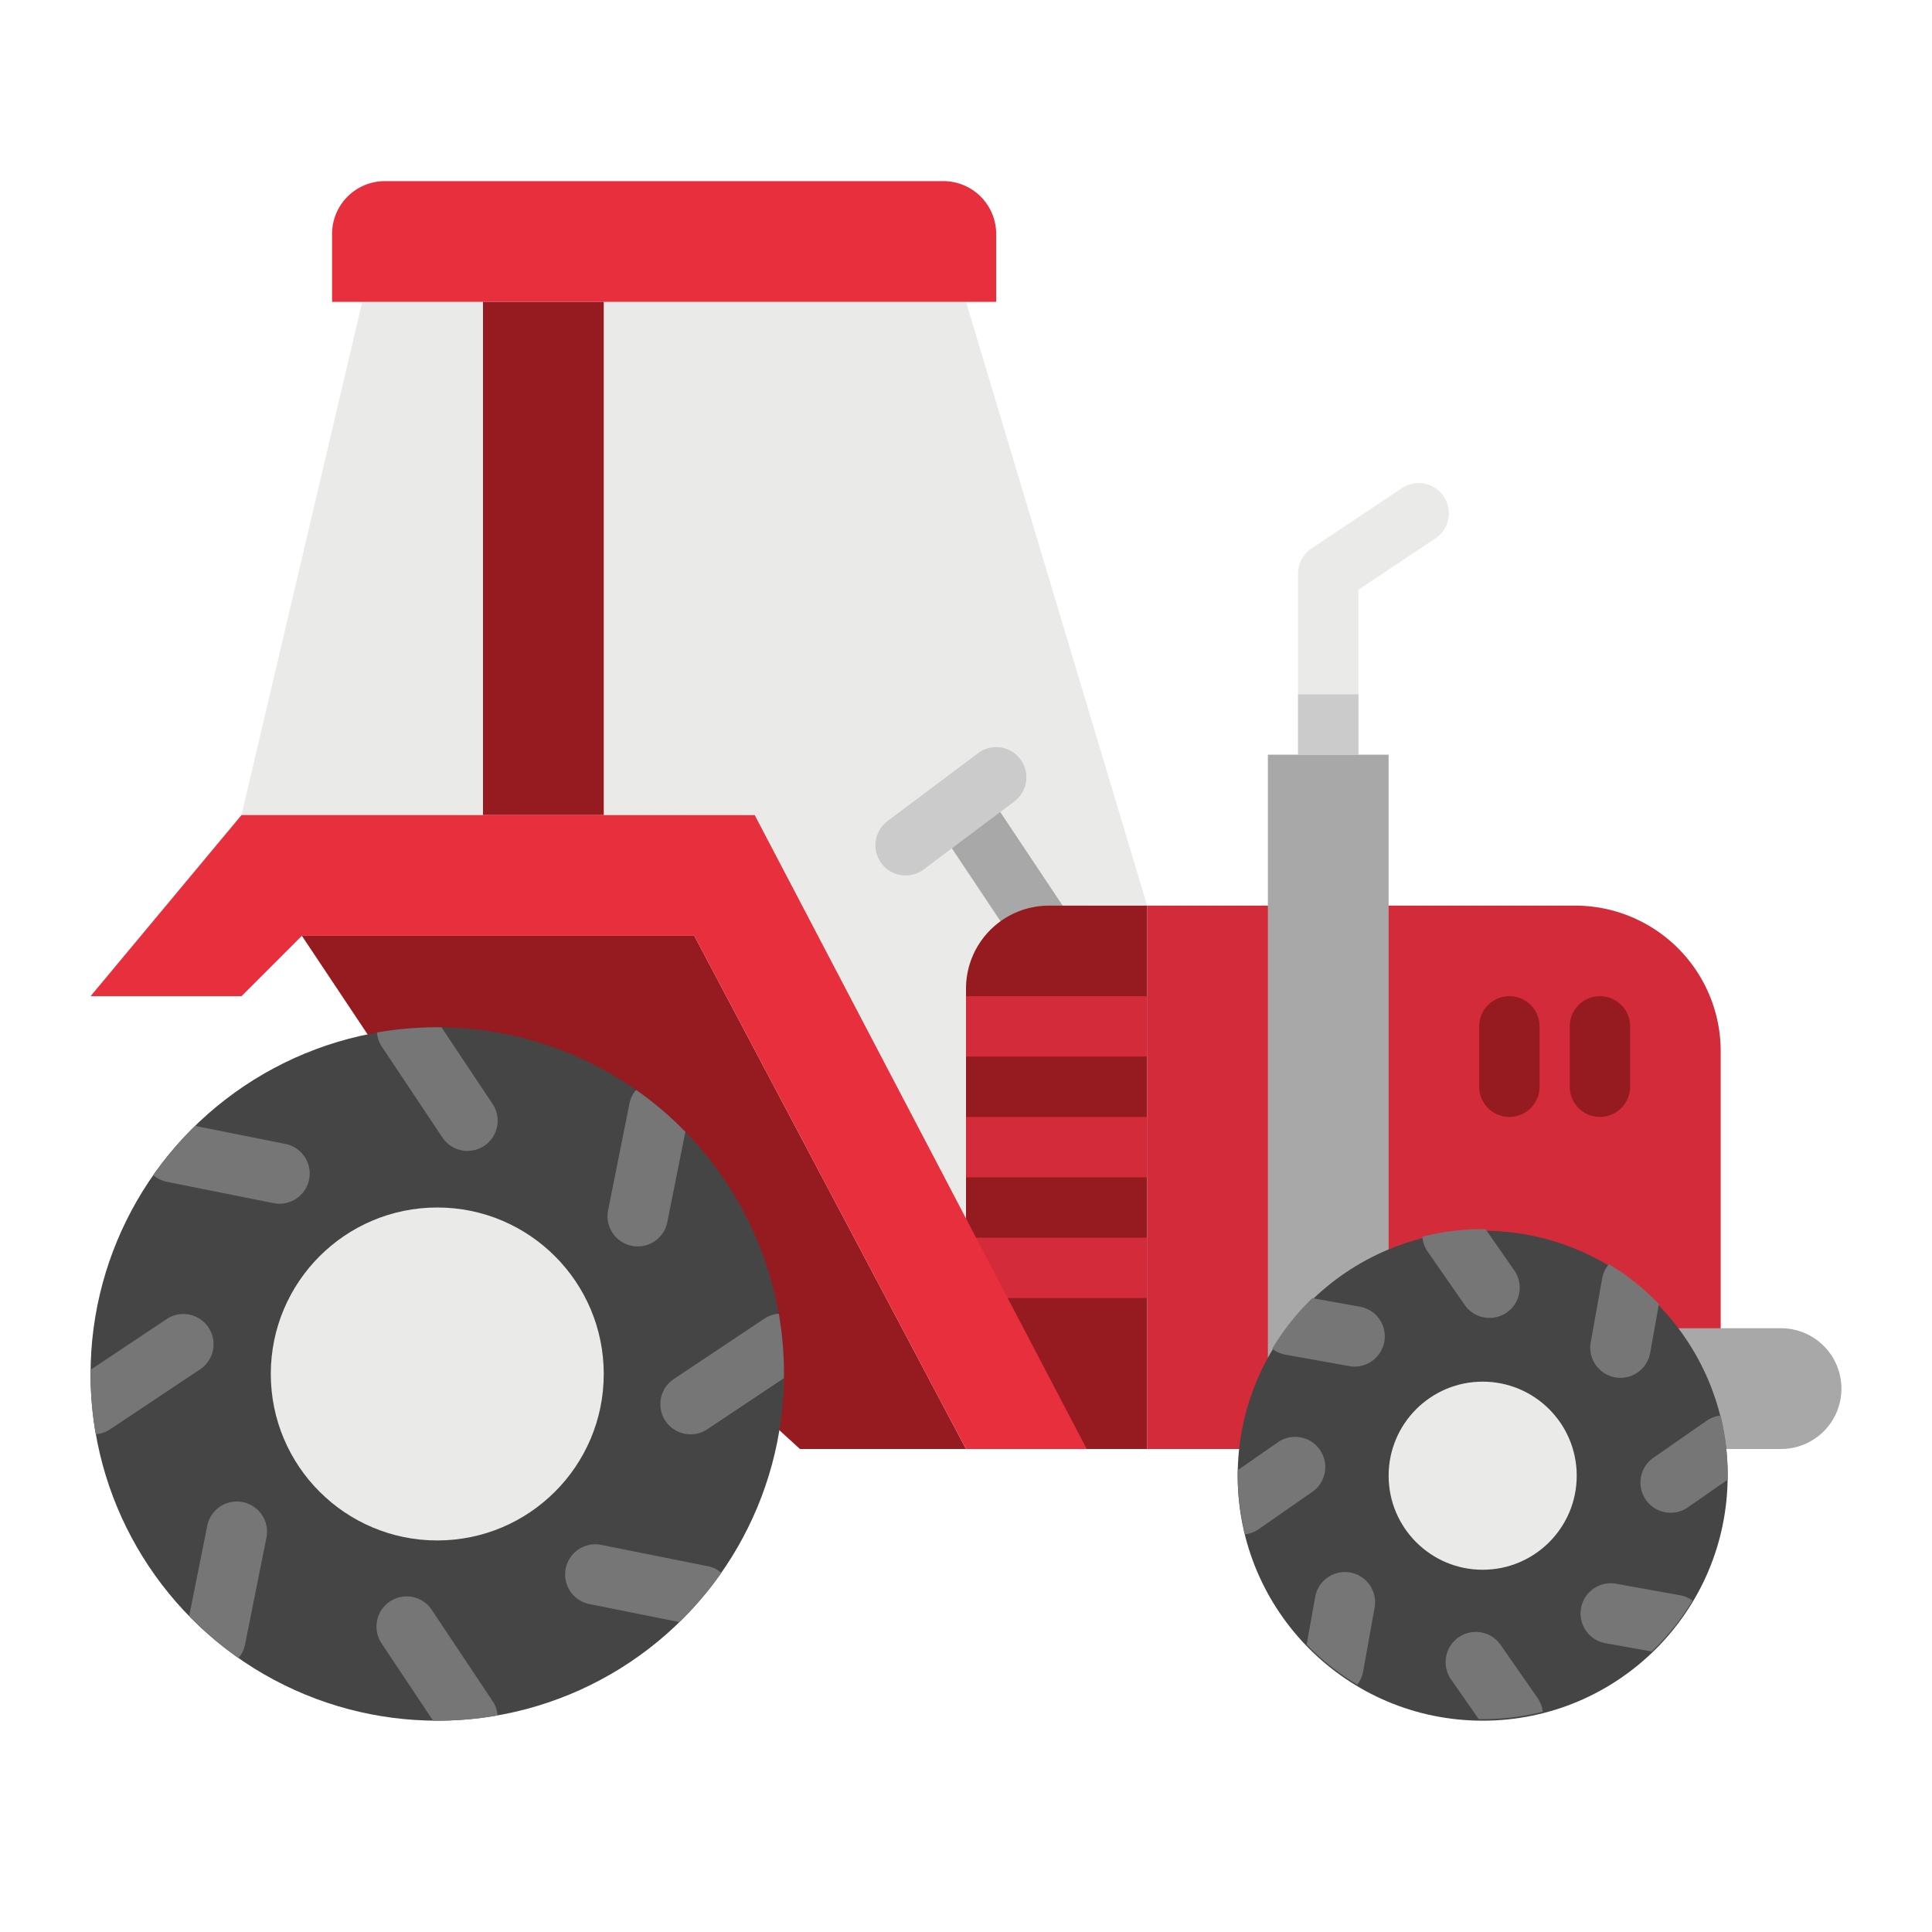
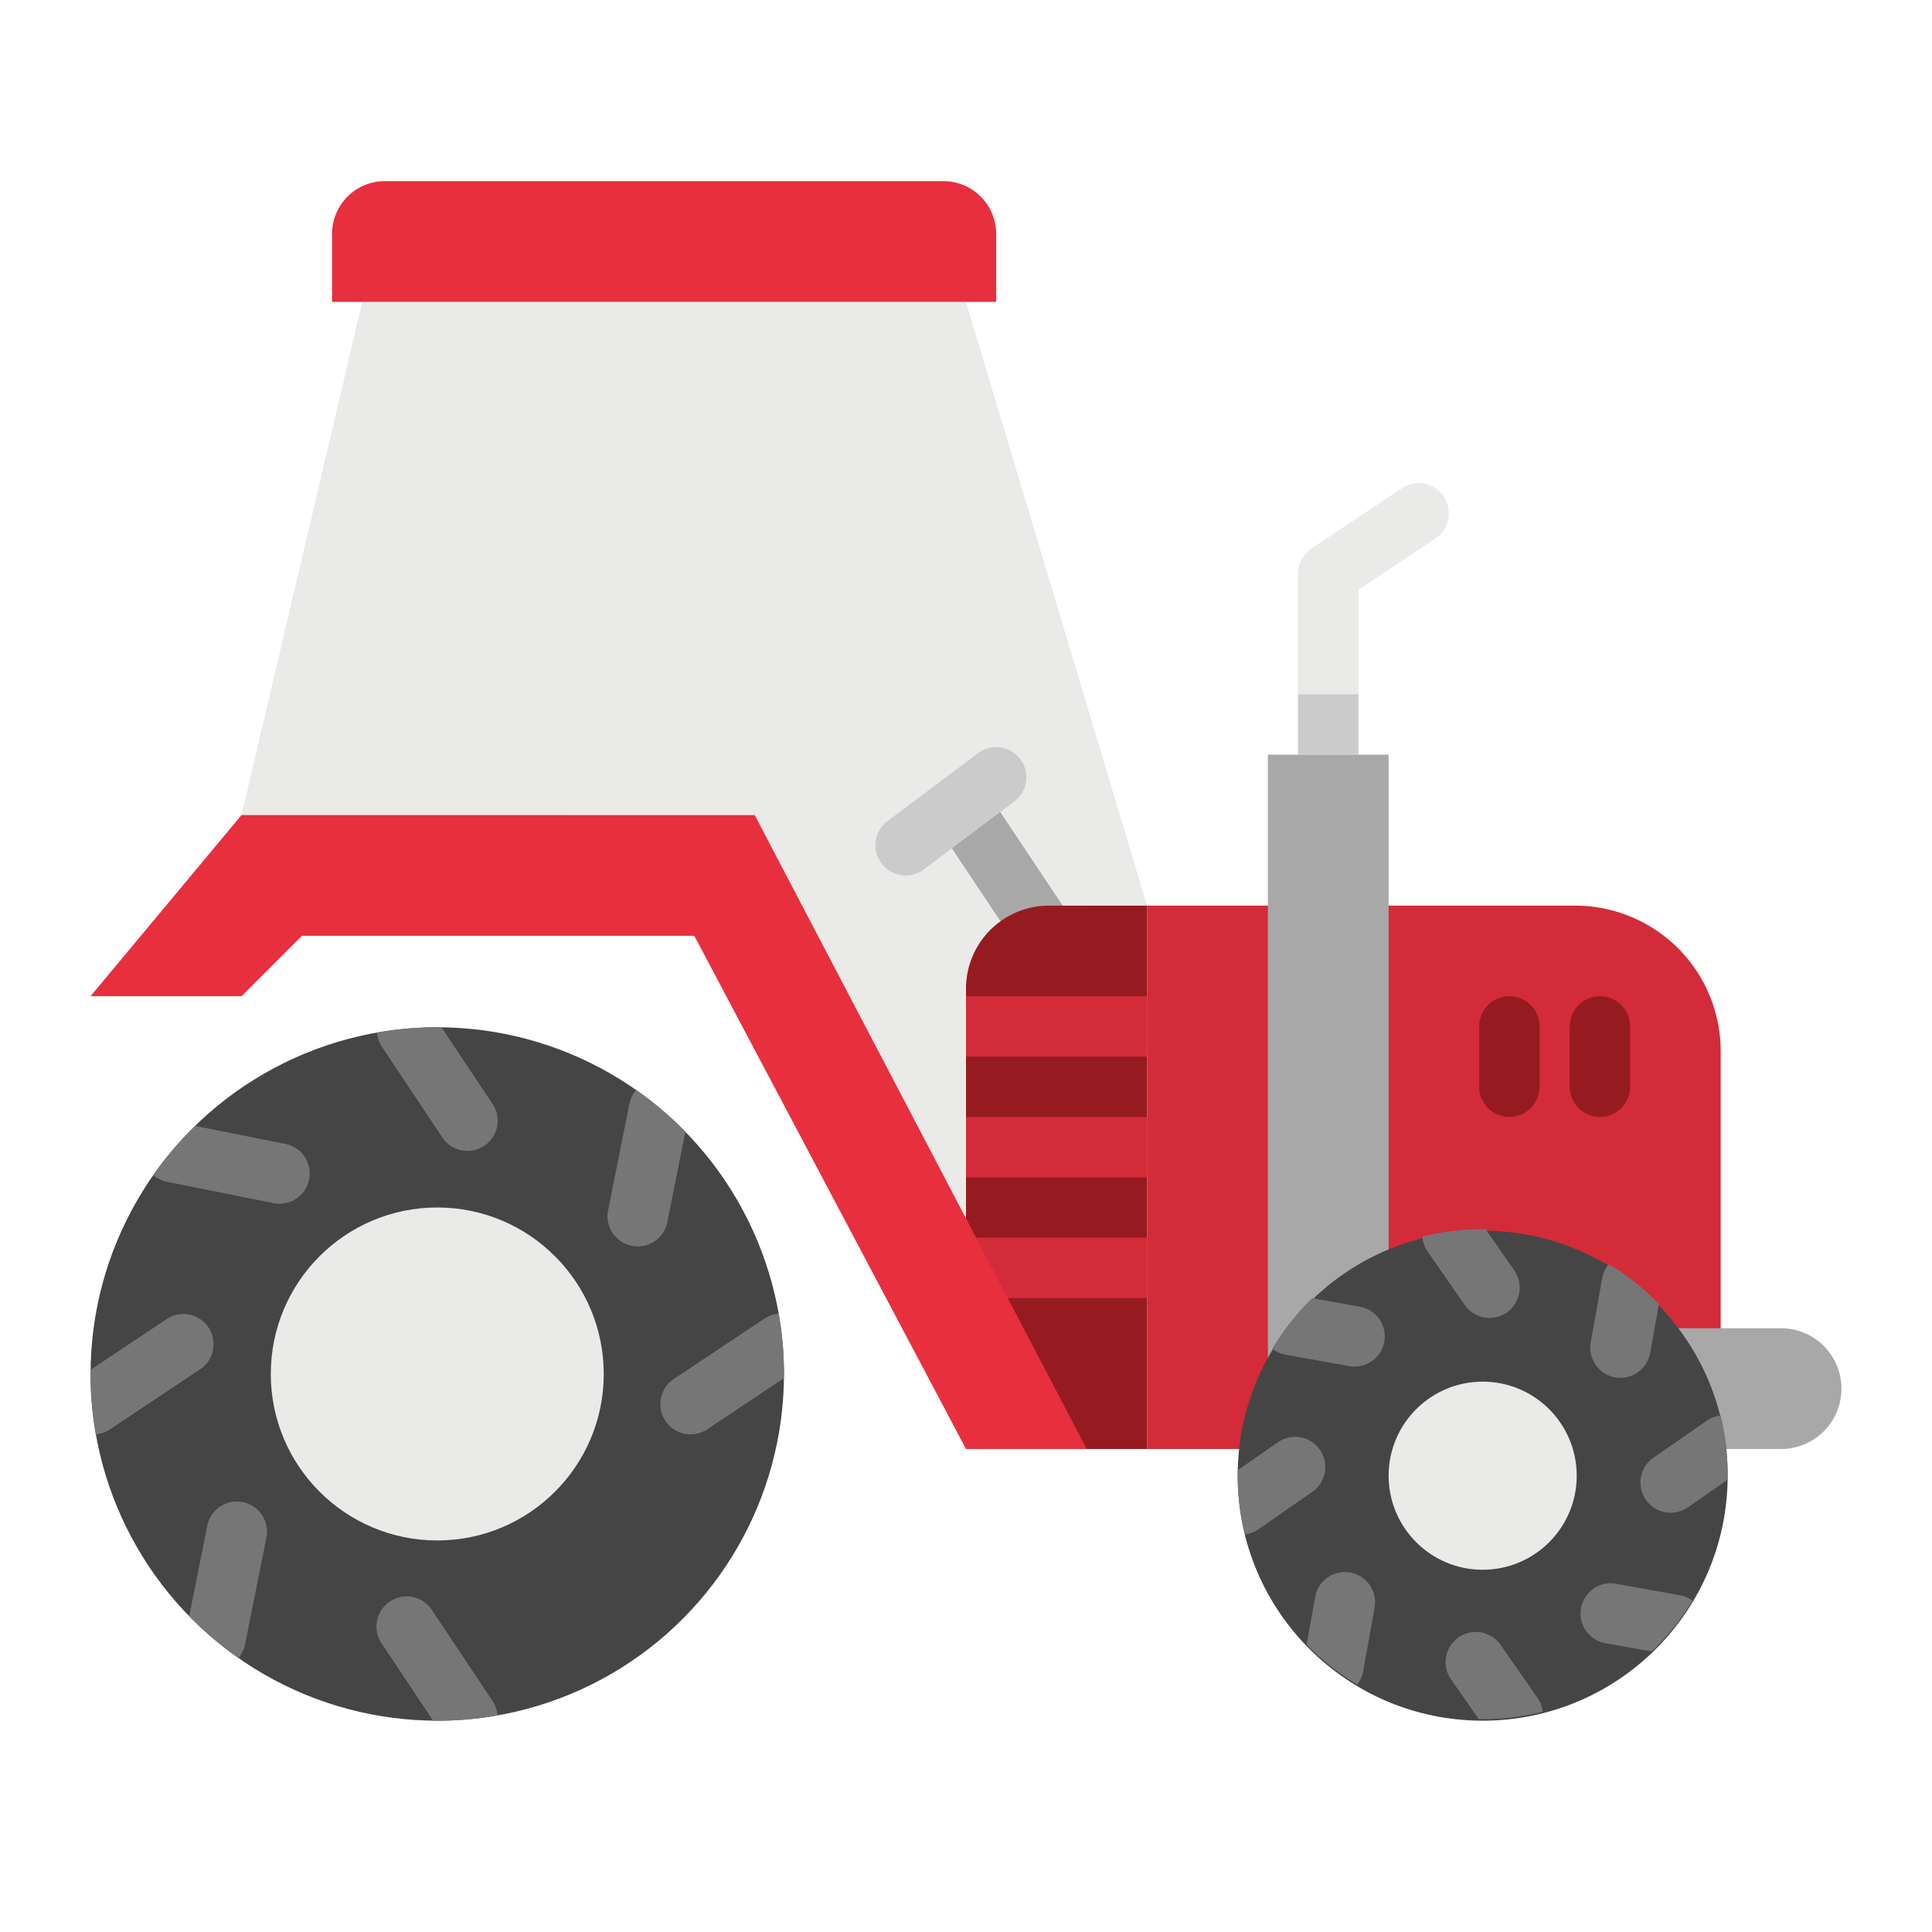
<svg xmlns="http://www.w3.org/2000/svg" height="512px" viewBox="0 0 512 512" width="512px" class="">
  <g>
    <g id="flat">
      <path d="m304 240h113.418a38.582 38.582 0 0 1 38.582 38.582v105.418a0 0 0 0 1 0 0h-152a0 0 0 0 1 0 0v-144a0 0 0 0 1 0 0z" fill="#d32b39" data-original="#D32B39" class="" />
      <path d="m440 352h32a16 16 0 0 1 16 16 16 16 0 0 1 -16 16h-16z" fill="#a8a8a8" data-original="#A8A8A8" class="" />
      <path d="m352 208a8 8 0 0 1 -8-8v-48a8 8 0 0 1 3.562-6.656l24-16a8 8 0 0 1 8.876 13.312l-20.438 13.625v43.719a8 8 0 0 1 -8 8z" fill="#eaeae8" data-original="#EAEAE8" class="" />
-       <path d="m106.667 288-26.667-40h104l72 136h-44z" fill="#961b20" data-original="#961B20" class="" />
      <path d="m64 216 32-136h160l48 160h-16v144l-88.228-168.123z" fill="#eaeae8" data-original="#EAEAE8" class="" />
      <path d="m336 200h32v184h-32z" fill="#a8a8a8" data-original="#A8A8A8" class="" />
      <circle cx="115.882" cy="364.118" fill="#0296e5" r="91.882" data-original="#0296E5" class="" style="fill:#454545" data-old_color="#0296e5" />
      <g fill="#026ca2">
        <path d="m53.2 362.77-24 16a8.015 8.015 0 0 1 -3.82 1.33 92.477 92.477 0 0 1 -1.38-15.98c0-.37 0-.75.01-1.12l20.32-13.54a8 8 0 0 1 8.87 13.31z" data-original="#026CA2" class="active-path" style="fill:#767676" data-old_color="#026CA2" />
        <path d="m70.61 407.49-5.66 28.28a7.917 7.917 0 0 1 -1.76 3.63 92.5 92.5 0 0 1 -13.06-11.11l4.79-23.94a8 8 0 0 1 15.69 3.14z" data-original="#026CA2" class="active-path" style="fill:#767676" data-old_color="#026CA2" />
        <path d="m81.92 312.57a8 8 0 0 1 -7.83 6.43 8.533 8.533 0 0 1 -1.58-.15l-28.28-5.66a7.966 7.966 0 0 1 -3.63-1.76 91.937 91.937 0 0 1 11.11-13.06l23.94 4.79a7.99 7.99 0 0 1 6.27 9.41z" data-original="#026CA2" class="active-path" style="fill:#767676" data-old_color="#026CA2" />
        <path d="m131.86 454.62a92.477 92.477 0 0 1 -15.98 1.38c-.37 0-.74 0-1.11-.01l-13.54-20.32a8 8 0 1 1 13.31-8.87l16 24a7.9 7.9 0 0 1 1.32 3.82z" data-original="#026CA2" class="active-path" style="fill:#767676" data-old_color="#026CA2" />
        <path d="m128.32 303.66a8 8 0 0 1 -11.09-2.22l-16-24a7.9 7.9 0 0 1 -1.32-3.82 92.275 92.275 0 0 1 15.97-1.38c.37 0 .75 0 1.12.01l13.54 20.31a8 8 0 0 1 -2.22 11.1z" data-original="#026CA2" class="active-path" style="fill:#767676" data-old_color="#026CA2" />
        <path d="m181.63 299.95-4.79 23.93a8 8 0 0 1 -7.83 6.44 7.772 7.772 0 0 1 -1.58-.16 8.009 8.009 0 0 1 -6.28-9.41l5.66-28.29a7.93 7.93 0 0 1 1.76-3.62 90.65 90.65 0 0 1 13.06 11.11z" data-original="#026CA2" class="active-path" style="fill:#767676" data-old_color="#026CA2" />
-         <path d="m191.16 416.81a91.193 91.193 0 0 1 -11.11 13.06l-23.93-4.79a8 8 0 0 1 3.13-15.69l28.29 5.66a7.736 7.736 0 0 1 3.62 1.76z" data-original="#026CA2" class="active-path" style="fill:#767676" data-old_color="#026CA2" />
        <path d="m207.76 364.12c0 .37 0 .74-.01 1.11l-20.31 13.54a8 8 0 1 1 -8.88-13.31l24-16a7.881 7.881 0 0 1 3.82-1.31 92.361 92.361 0 0 1 1.38 15.97z" data-original="#026CA2" class="active-path" style="fill:#767676" data-old_color="#026CA2" />
      </g>
      <circle cx="115.882" cy="364.118" fill="#eaeae8" r="44.118" data-original="#EAEAE8" class="" />
      <circle cx="115.882" cy="364.118" fill="#eaeae8" r="35.882" data-original="#EAEAE8" class="" />
      <circle cx="392.924" cy="391.076" fill="#0296e5" r="64.924" data-original="#0296E5" class="" style="fill:#454545" data-old_color="#0296e5" />
      <g fill="#026ca2">
        <path d="m347.68 395.42-14.11 9.82a8.092 8.092 0 0 1 -3.6 1.37 64.927 64.927 0 0 1 -1.97-15.94c0-.35 0-.71.01-1.06l10.53-7.32a8 8 0 1 1 9.14 13.13z" data-original="#026CA2" class="active-path" style="fill:#767676" data-old_color="#026CA2" />
        <path d="m364.29 426.02-3.04 16.92a8.028 8.028 0 0 1 -1.56 3.5 65.075 65.075 0 0 1 -13.41-10.62l2.26-12.62a8 8 0 1 1 15.75 2.82z" data-original="#026CA2" class="active-path" style="fill:#767676" data-old_color="#026CA2" />
        <path d="m366.86 355.57a8.014 8.014 0 0 1 -7.87 6.59 7.656 7.656 0 0 1 -1.42-.13l-16.92-3.03a7.929 7.929 0 0 1 -3.5-1.57 65.075 65.075 0 0 1 10.62-13.41l12.63 2.27a7.991 7.991 0 0 1 6.46 9.28z" data-original="#026CA2" class="active-path" style="fill:#767676" data-old_color="#026CA2" />
        <path d="m399.31 347.83a8.011 8.011 0 0 1 -11.14-2l-9.81-14.11a8.039 8.039 0 0 1 -1.42-4 65.253 65.253 0 0 1 15.98-1.98c.26 0 .52 0 .78.01l7.61 10.94a8.015 8.015 0 0 1 -2 11.14z" data-original="#026CA2" class="active-path" style="fill:#767676" data-old_color="#026CA2" />
        <path d="m408.86 453.62a64.927 64.927 0 0 1 -15.94 1.97c-.35 0-.7 0-1.05-.01l-7.33-10.53a8 8 0 0 1 13.14-9.14l9.81 14.11a7.975 7.975 0 0 1 1.37 3.6z" data-original="#026CA2" class="active-path" style="fill:#767676" data-old_color="#026CA2" />
        <path d="m439.63 345.58-2.32 12.97a8.014 8.014 0 0 1 -7.87 6.59 8.62 8.62 0 0 1 -1.42-.13 8 8 0 0 1 -6.46-9.29l3.03-16.92a7.887 7.887 0 0 1 1.8-3.78 64.718 64.718 0 0 1 13.24 10.56z" data-original="#026CA2" class="active-path" style="fill:#767676" data-old_color="#026CA2" />
        <path d="m448.54 424.19a65.5 65.5 0 0 1 -10.82 13.47l-12.27-2.2a8 8 0 1 1 2.83-15.75l16.92 3.04a7.912 7.912 0 0 1 3.34 1.44z" data-original="#026CA2" class="active-path" style="fill:#767676" data-old_color="#026CA2" />
        <path d="m457.85 390.67c0 .49-.01.98-.02 1.47l-10.52 7.32a8 8 0 1 1 -9.14-13.14l14.11-9.81a7.873 7.873 0 0 1 3.7-1.38 65.212 65.212 0 0 1 1.87 15.54z" data-original="#026CA2" class="active-path" style="fill:#767676" data-old_color="#026CA2" />
      </g>
      <circle cx="392.924" cy="391.076" fill="#eaeae8" r="24.924" data-original="#EAEAE8" class="" />
      <path d="m278.382 257.562a7.991 7.991 0 0 1 -6.664-3.562l-22.374-33.56a8 8 0 1 1 13.312-8.876l22.374 33.561a8 8 0 0 1 -6.648 12.439z" fill="#a8a8a8" data-original="#A8A8A8" class="" />
      <path d="m240.006 232a8 8 0 0 1 -4.806-14.4l24-18a8 8 0 1 1 9.6 12.8l-24 18a7.965 7.965 0 0 1 -4.794 1.6z" fill="#cbcbcb" data-original="#CBCBCB" />
      <path d="m304 240h-26a22 22 0 0 0 -22 22v63l30 59h18z" fill="#961b20" data-original="#961B20" class="" />
      <path d="m102 48h148a14 14 0 0 1 14 14v18a0 0 0 0 1 0 0h-176a0 0 0 0 1 0 0v-18a14 14 0 0 1 14-14z" fill="#e82f3e" data-original="#E82F3E" class="" style="fill:#E82F3E" />
-       <path d="m128 80h32v136h-32z" fill="#961b20" data-original="#961B20" class="" />
      <path d="m400 296a8 8 0 0 1 -8-8v-16a8 8 0 0 1 16 0v16a8 8 0 0 1 -8 8z" fill="#961b20" data-original="#961B20" class="" />
      <path d="m424 296a8 8 0 0 1 -8-8v-16a8 8 0 0 1 16 0v16a8 8 0 0 1 -8 8z" fill="#961b20" data-original="#961B20" class="" />
      <path d="m256 264h48v16h-48z" fill="#d32b39" data-original="#D32B39" class="" />
      <path d="m256 296h48v16h-48z" fill="#d32b39" data-original="#D32B39" class="" />
      <path d="m256 328h48v16h-48z" fill="#d32b39" data-original="#D32B39" class="" />
      <path d="m24 264h40l16-16h104l72 136h32l-88-168h-136z" fill="#e82f3e" data-original="#E82F3E" class="" style="fill:#E82F3E" />
      <path d="m344 184h16v16h-16z" fill="#cbcbcb" data-original="#CBCBCB" />
    </g>
  </g>
</svg>